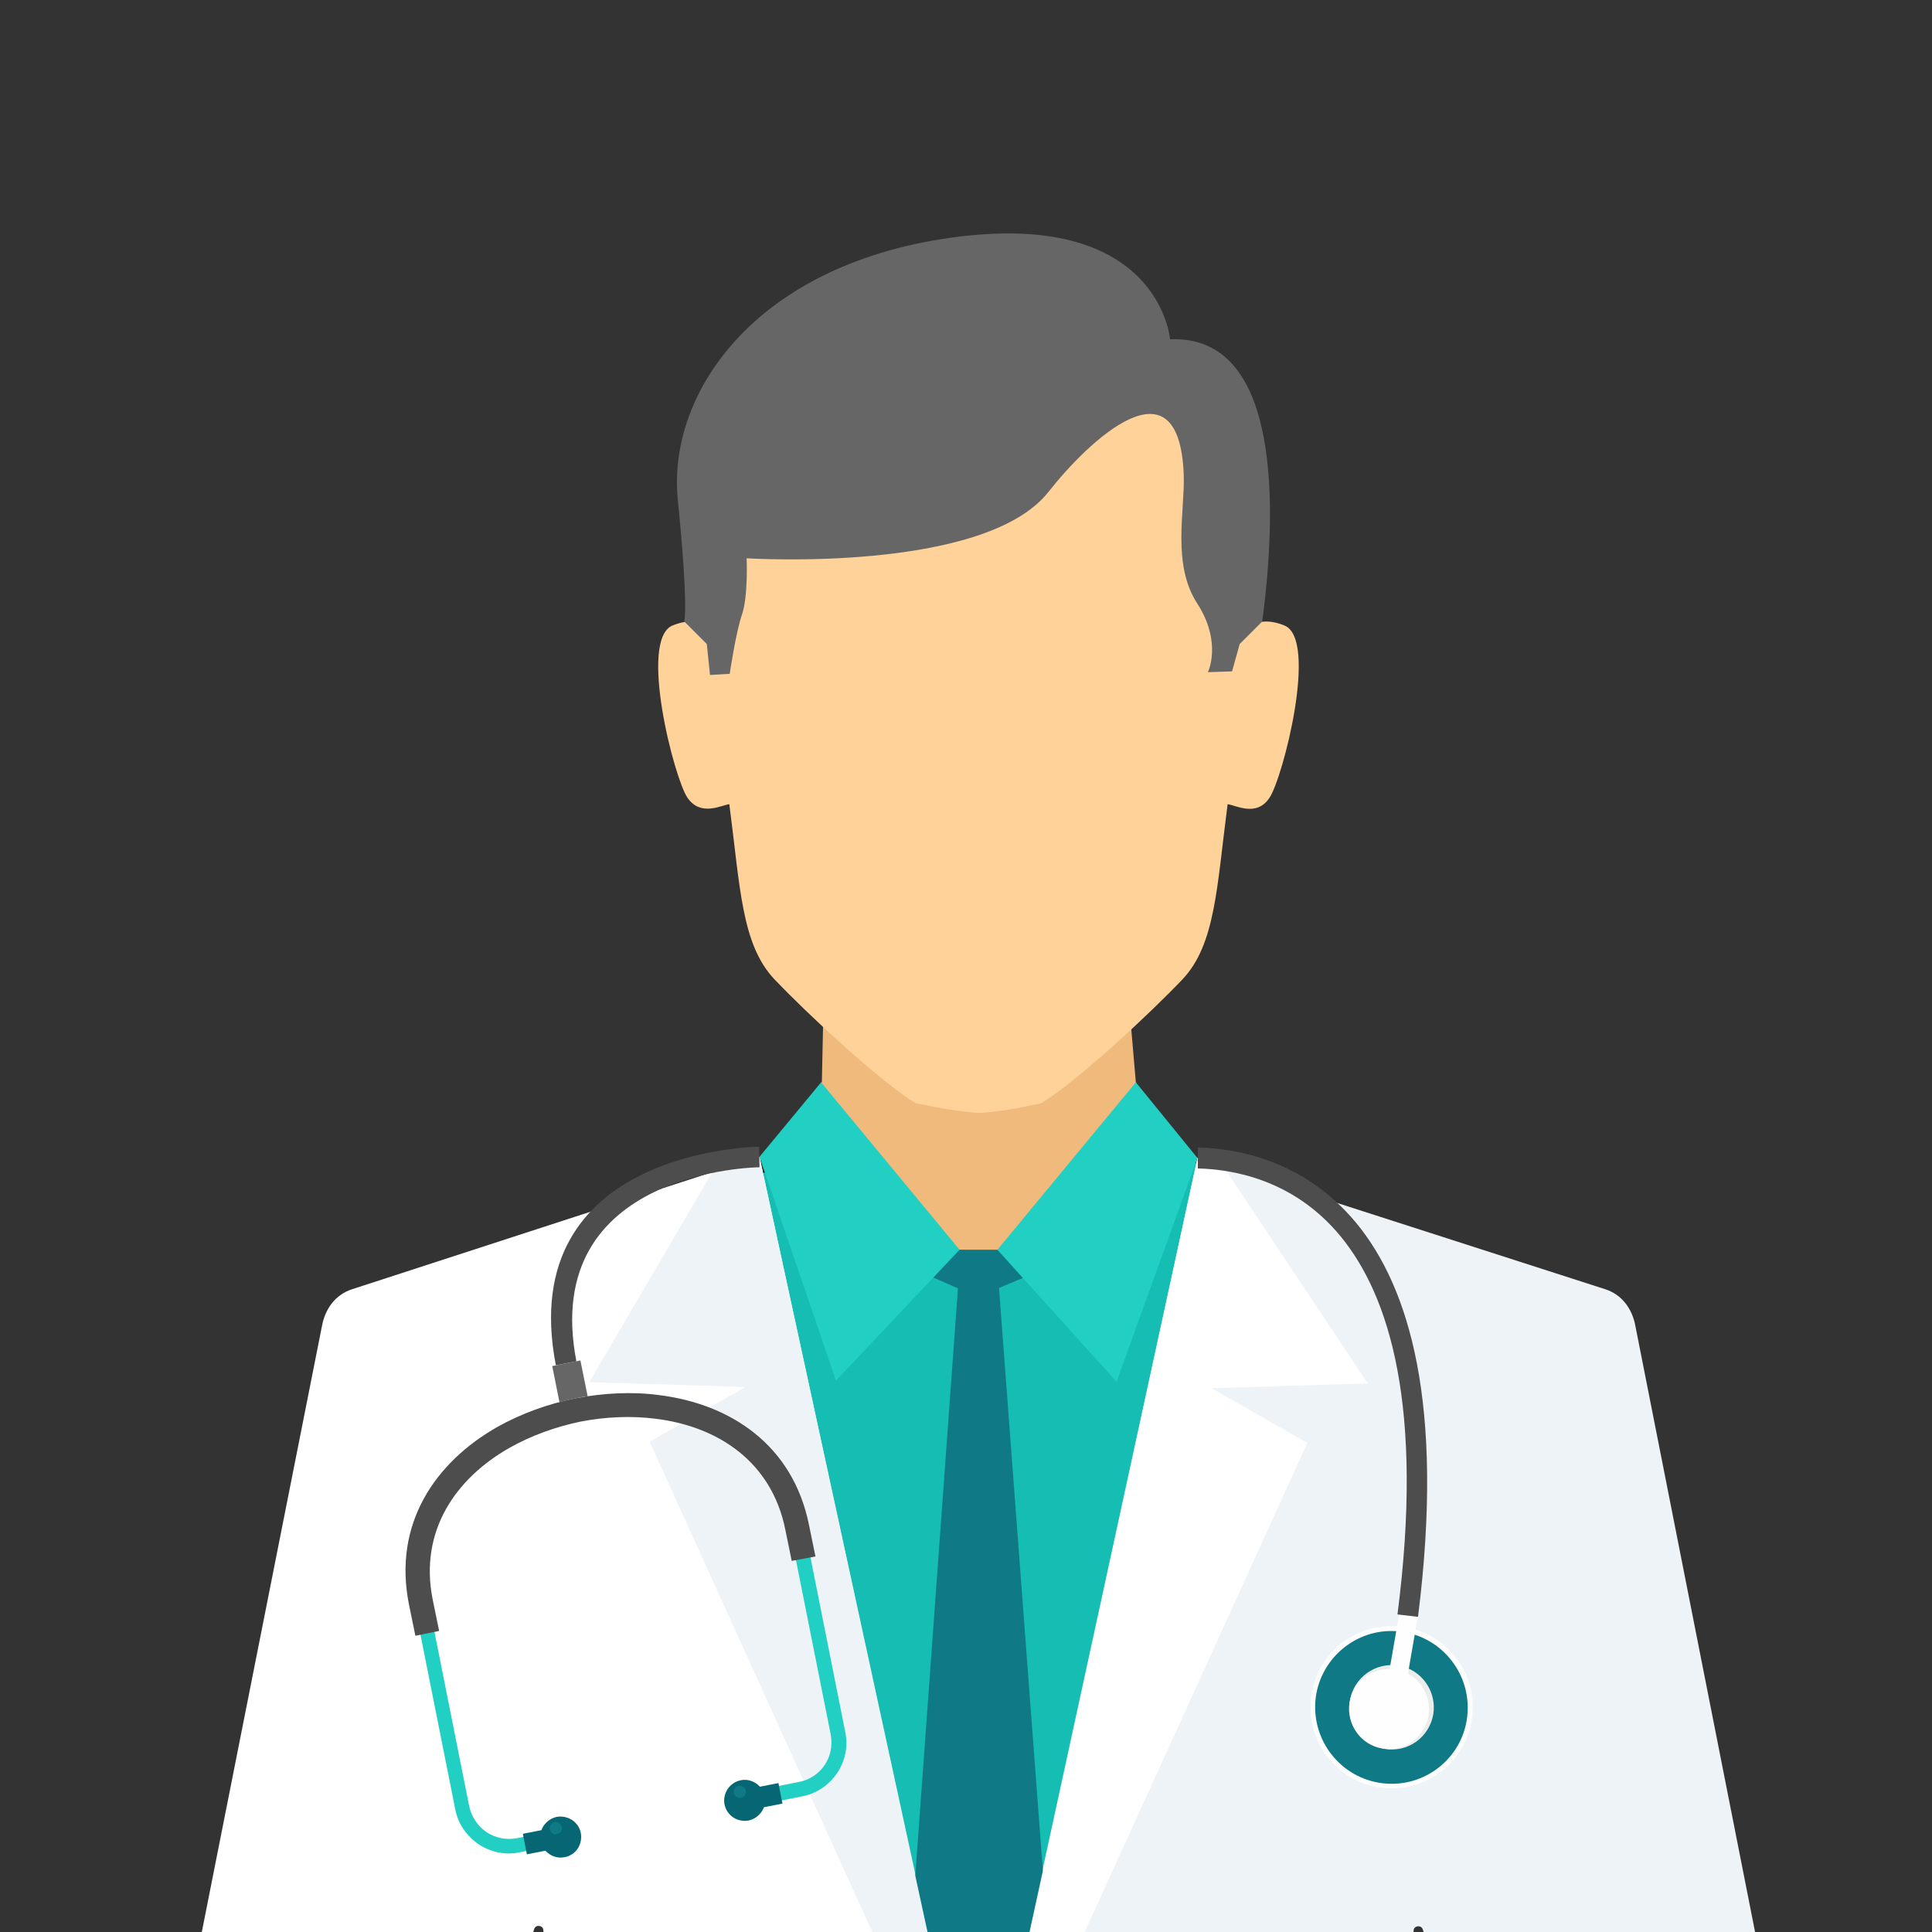
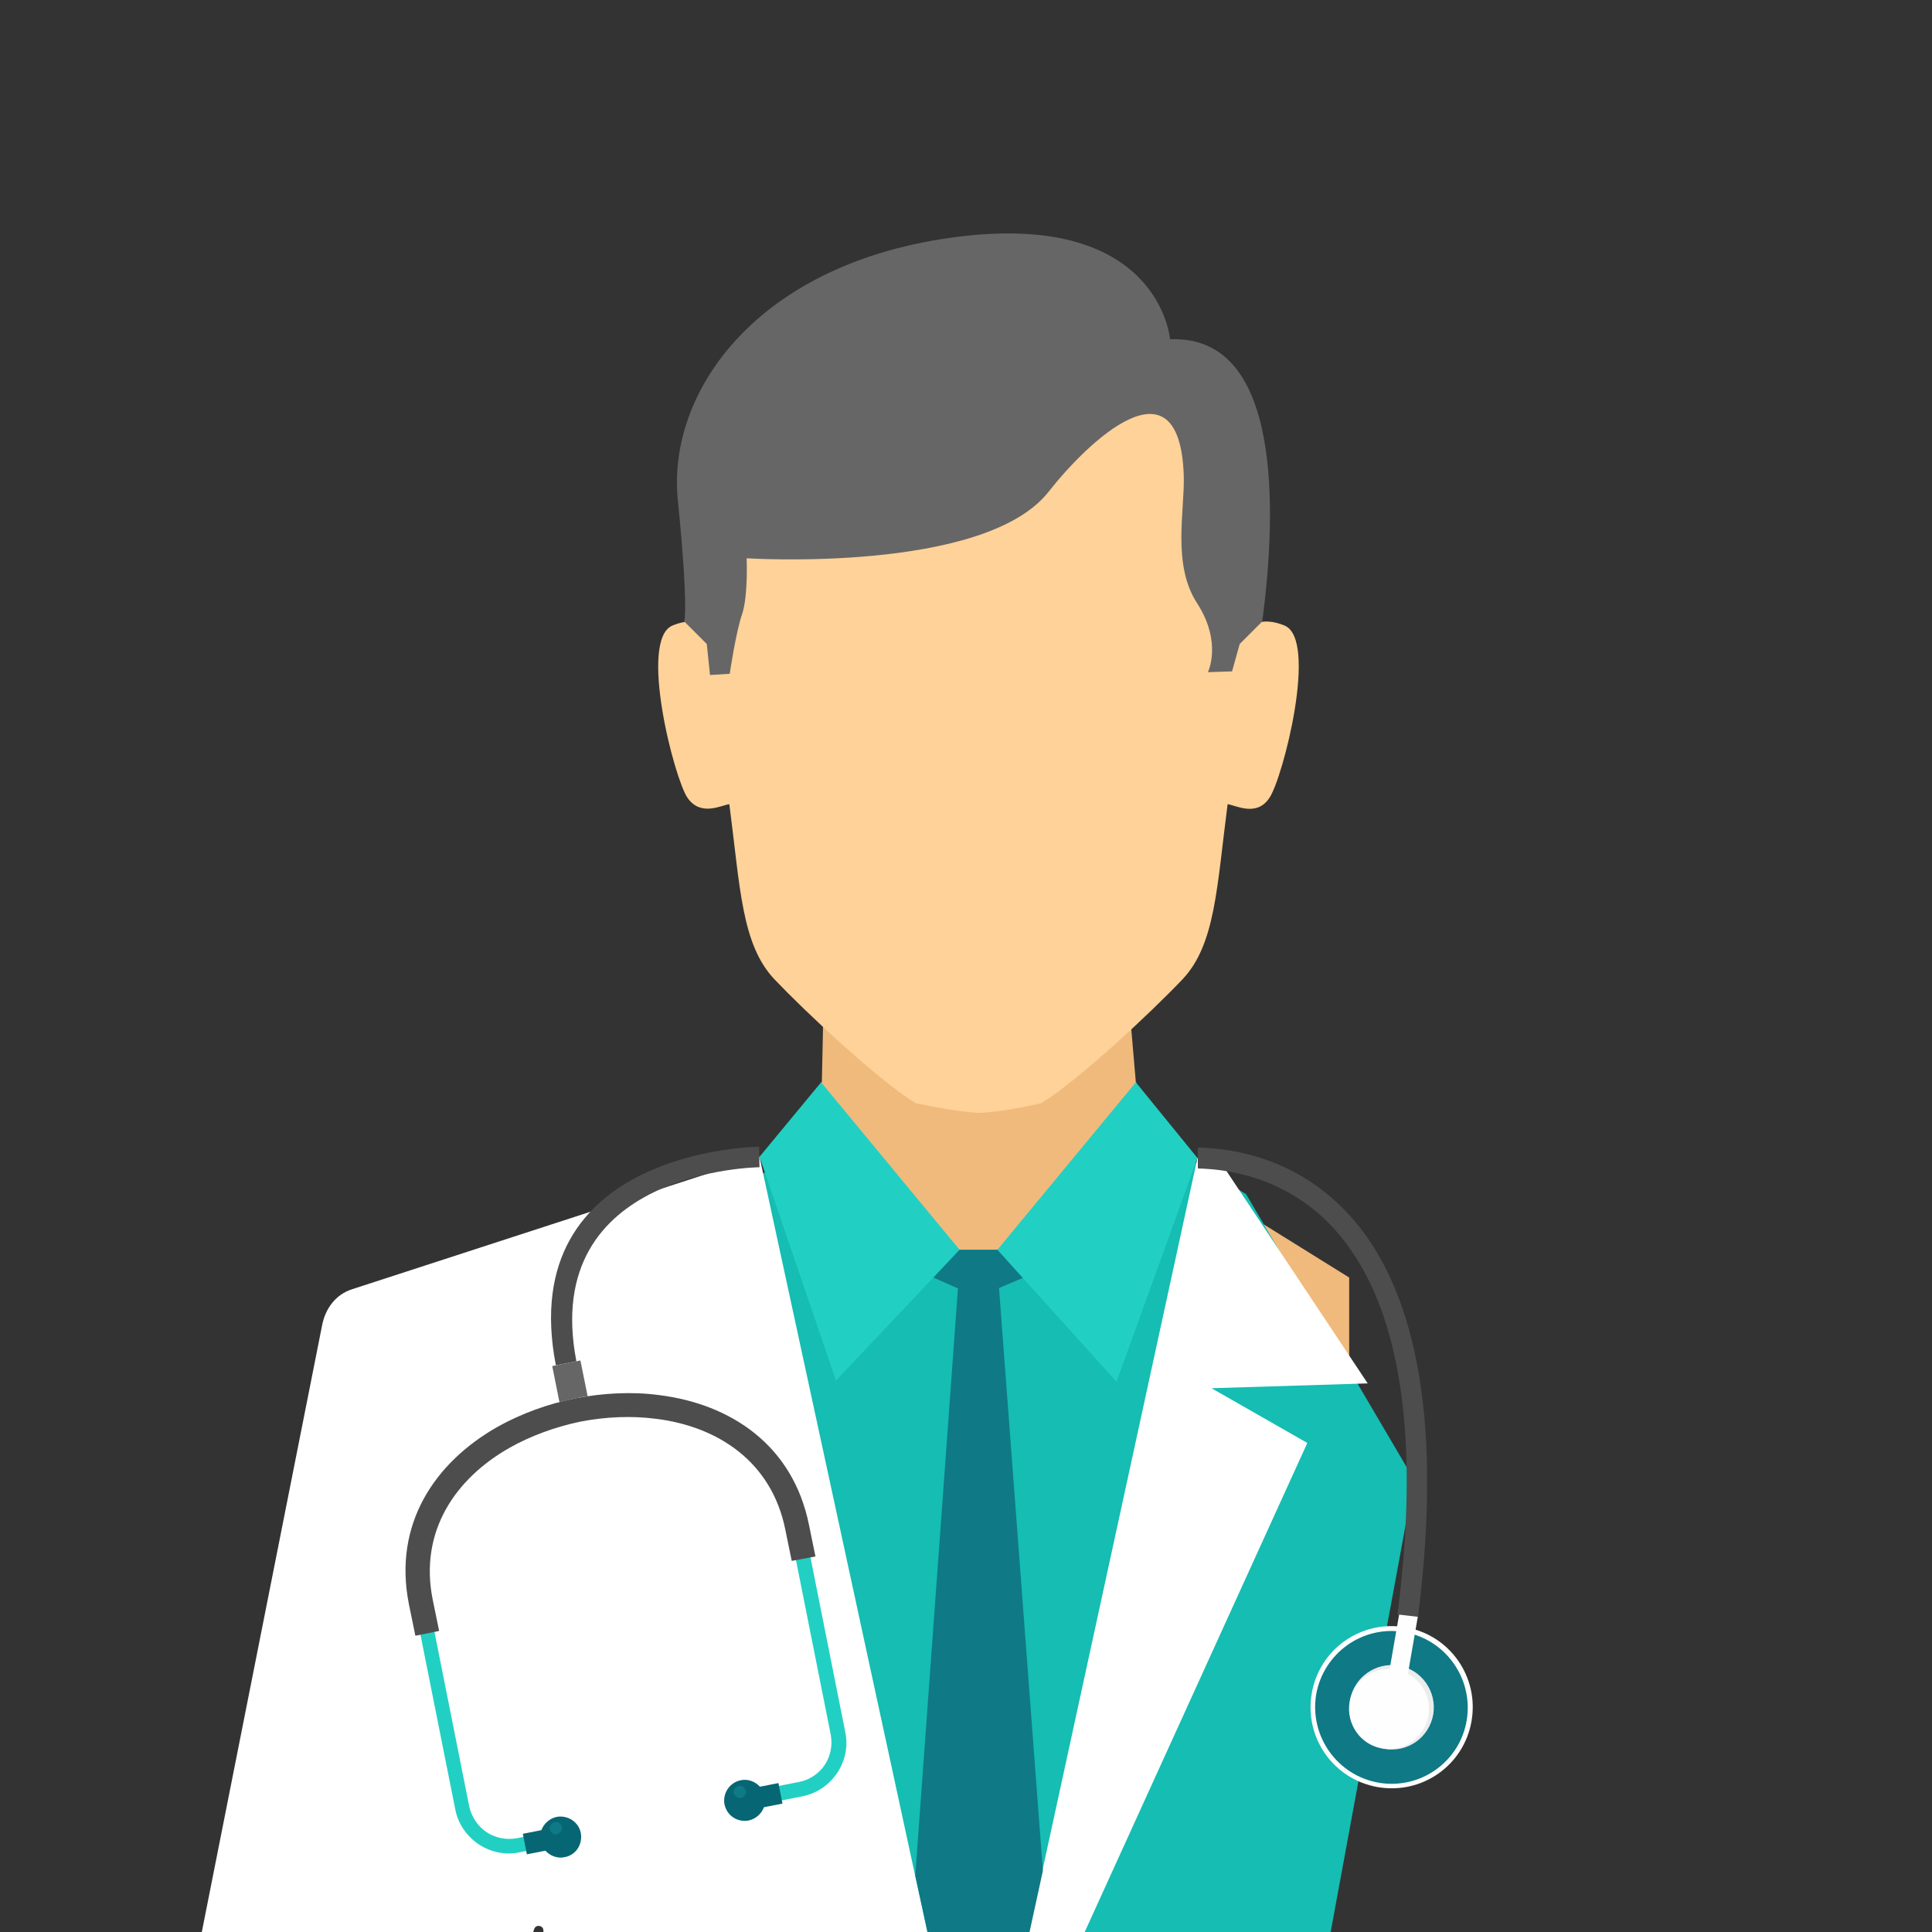
<svg xmlns="http://www.w3.org/2000/svg" version="1.1" id="Capa_1" x="0px" y="0px" viewBox="0 0 480 480" style="enable-background:new 0 0 480 480;" xml:space="preserve">
  <rect x="0" y="0" width="480" height="480" fill="#333333" stroke="none" />
  <style type="text/css">
	.st0{fill:#B3B3B3;}
	.st1{fill:#F0BA7D;}
	.st2{fill:#FED298;}
	.st3{fill:#15BDB2;}
	.st4{fill:#21D0C3;}
	.st5{fill:#FFFFFF;}
	.st6{fill:#EEF3F7;}
	.st7{fill:#D9DADA;}
	.st8{fill:#666666;}
	.st9{fill:#0F7986;}
	.st10{fill:#FEFEFE;}
	.st11{fill:#EBECEC;}
	.st12{fill:#4D4D4D;}
	.st13{fill:#076673;}
</style>
  <path class="st0" d="M204,268.9c26.1,0,52.2,0,78.3,0l0.4,5.4l-38.3,58l-41.1-58.6L204,268.9L204,268.9L204,268.9z" />
  <path class="st1" d="M204.5,254.3l-0.7,32.7l-55.5,30.4v111.3h93.5h93.4V317.4l-51.6-32.1l-2.8-32.7L204.5,254.3L204.5,254.3  L204.5,254.3z" />
  <path class="st2" d="M178.8,158.9c0,0-3.2-7-11.7-3.5c-8.5,3.5,0.4,38,3.7,42.8c3.3,4.8,8.5,1.8,10.4,1.6c2.7,20.6,3,34.8,11.2,43.5  c7.8,8.2,25.7,25,35.1,30.8c6.4,1.3,11.1,2.1,15.6,2.4c4.5-0.2,9.2-1,15.6-2.4c9.4-5.8,27.3-22.6,35.1-30.8  c8.2-8.7,8.5-22.9,11.2-43.5c1.9,0.2,7.2,3.3,10.4-1.6c3.3-4.8,12.2-39.4,3.7-42.8c-8.5-3.5-11.7,3.5-11.7,3.5s8.4-27.1-6.6-53.9  c-10.3-18.3-33.8-27.8-57.7-28.5c-24,0.7-47.4,10.2-57.7,28.5C170.4,131.7,178.8,158.9,178.8,158.9L178.8,158.9L178.8,158.9z" />
  <path class="st3" d="M176.6,296.6l13.3-5.2l10.7-9.6l37.8,28.7h9.4l37.8-28.7l24,14.9l41.7,70.9l-33,179.2  c-23.9,6.6-49.2,10.2-75.2,10.2c-21.3,0-42-2.4-61.9-6.8l-59.2-176.9L176.6,296.6L176.6,296.6z" />
  <g>
    <path class="st4" d="M297.5,287.7l-15.3-18.8l-34.4,41.6l29.6,32.8L297.5,287.7z" />
    <path class="st4" d="M188.7,287.4l15.3-18.5l34.4,41.6L207.7,343L188.7,287.4z" />
  </g>
  <path class="st5" d="M188.7,287.4L87.5,320.3c-4.1,1.3-6.7,4.8-7.5,9.1L50.1,480.2c20,19,42.9,35,67.8,47.4l14.8-48.3  c0.2-0.6,0.7-0.9,1.3-0.8c0.6,0.1,1,0.5,1,1.1l2.1,56.7c32.7,13.3,68.4,20.7,105.9,20.7v-18.8L188.7,287.4L188.7,287.4z" />
  <g>
-     <path class="st6" d="M188.7,287.4l-11.6,3.6l-30.7,52.4l38.8,1.2l-23.8,13.6l81.8,180.1L188.7,287.4L188.7,287.4z" />
-     <path class="st6" d="M297.5,287.7l101.3,32.6c4.1,1.3,6.7,4.8,7.5,9.1l29.8,150.9c-20,19-42.9,35-67.8,47.4l-14.8-48.3   c-0.2-0.6-0.7-0.9-1.3-0.8c-0.6,0.1-1,0.5-1,1.1l-2.1,56.7c-32.7,13.3-68.4,20.7-105.9,20.7h0v-18.8L297.5,287.7L297.5,287.7z" />
-   </g>
+     </g>
  <path class="st5" d="M297.5,287.7l6.4,2l35.9,54l-38.8,1.2l23.8,13.6l-81.8,179.7L297.5,287.7L297.5,287.7L297.5,287.7L297.5,287.7z  " />
  <path class="st7" d="M254.6,537c-3.4,0-6.2,2.8-6.2,6.2c0,3.4,2.8,6.2,6.2,6.2c3.4,0,6.2-2.8,6.2-6.2C260.8,539.7,258,537,254.6,537  z" />
  <path class="st8" d="M300.1,167l6-0.2l1.9-6.8l5.6-5.6c3.7-27.9,4.8-71.3-22.9-70.1c0,0-2.5-31.7-52.5-25.5  c-50,6.2-72.5,38.5-69.8,65.4c2.7,26.9,1.6,30.2,1.6,30.2l5.6,5.6l0.8,7.7l4.9-0.3c0,0,1.5-10.3,3.1-14.9c1.5-4.6,1.1-13.8,1.1-13.8  s59,3.8,75-16.5c9.8-12.5,32.5-34.2,33.6-4.2c0.3,8.9-3,22.3,3.4,32C303.7,159.7,300.1,167,300.1,167L300.1,167L300.1,167z" />
  <path class="st9" d="M243.1,538.2l16-73.4L248.2,320l5.9-2.5l-6.3-7h-9.4l-6.5,6.9l6.1,2.7l-10.6,145.9L243.1,538.2L243.1,538.2  L243.1,538.2z" />
  <path class="st5" d="M254.1,537c-3.1,0-5.6,2.5-5.6,5.6c0,3.1,2.5,5.6,5.6,5.6c3.1,0,5.6-2.5,5.6-5.6  C259.7,539.5,257.2,537,254.1,537z" />
  <path class="st10" d="M342.3,444c-11-1.9-18.3-12.3-16.4-23.3c1.9-11,12.3-18.3,23.3-16.4c11,1.9,18.3,12.3,16.4,23.3  C363.7,438.6,353.3,445.9,342.3,444L342.3,444L342.3,444z" />
  <path class="st9" d="M342.5,442.9c-10.3-1.8-17.2-11.6-15.5-21.9c1.8-10.3,11.6-17.3,21.9-15.5c10.3,1.8,17.2,11.6,15.5,21.9  C362.7,437.7,352.9,444.7,342.5,442.9L342.5,442.9z" />
  <path class="st11" d="M344,434.5c-5.7-1-9.5-6.4-8.6-12.1c1-5.7,6.4-9.5,12.1-8.6c5.7,1,9.5,6.4,8.6,12.1  C355.1,431.7,349.7,435.5,344,434.5L344,434.5z" />
  <path class="st10" d="M345.2,415l4.6,0.8l2.5-14.4l-4.6-0.8L345.2,415z" />
  <path class="st4" d="M190.7,448l8.6-1.7c3.7-0.7,6.7-2.9,8.7-5.8c1.9-2.9,2.8-6.5,2-10.2l-10.2-51.2c-3.8-19.3-19-29.2-36.2-31.4  c-6.6-0.8-13.6-0.5-20.3,0.8c-6.7,1.3-13.3,3.7-19,7c-15.1,8.6-25.3,23.5-21.4,42.8l10.2,51.2c0.7,3.7,2.9,6.7,5.8,8.7l0,0  c2.9,1.9,6.5,2.8,10.2,2l8.6-1.7L137,455l-8.6,1.7c-2.7,0.5-5.4-0.1-7.5-1.5l0,0c-2.1-1.4-3.7-3.7-4.3-6.3l-10.2-51.2  c-3.5-17.6,5.8-31.1,19.6-39c5.5-3.1,11.6-5.3,18-6.6c6.4-1.3,12.9-1.5,19.1-0.8c15.8,2,29.6,11,33.1,28.5l10.2,51.2  c0.5,2.7-0.1,5.4-1.5,7.5c-1.4,2.1-3.7,3.7-6.3,4.2l-8.6,1.7L190.7,448L190.7,448L190.7,448L190.7,448z" />
  <path class="st12" d="M202.6,386.7l-1.6-7.8c-4-19.9-19.5-30.1-37.3-32.3c-6.7-0.9-13.8-0.5-20.7,0.8c-6.9,1.4-13.5,3.8-19.4,7.1  c-15.5,8.8-26,24.1-22,44.1l1.6,7.8l5.9-1.2l-1.6-7.8c-3.4-17,5.7-30.1,19.1-37.7c5.3-3,11.4-5.2,17.6-6.5  c6.2-1.2,12.6-1.5,18.8-0.7c15.3,1.9,28.7,10.6,32.1,27.5l1.6,7.8L202.6,386.7L202.6,386.7z" />
  <g>
    <path class="st13" d="M130.9,460.7l4.6-0.9c1.2,1.3,3,2,4.8,1.6c2.8-0.5,4.5-3.2,4-6c-0.5-2.7-3.2-4.5-6-4   c-1.8,0.4-3.2,1.7-3.8,3.3l-4.6,0.9L130.9,460.7L130.9,460.7z" />
    <path class="st13" d="M194.4,448.1l-4.6,0.9c-0.6,1.6-2,2.9-3.8,3.3c-2.8,0.5-5.4-1.2-6-4c-0.5-2.7,1.2-5.4,4-6   c1.8-0.4,3.6,0.3,4.8,1.6l4.6-0.9L194.4,448.1z" />
  </g>
  <path class="st8" d="M146,346.9l-1.8-8.9l-3.5,0.7l-3.5,0.7l1.8,9c1.3-0.4,2.7-0.7,4.1-1C144,347.2,145,347,146,346.9z" />
  <g>
    <path class="st9" d="M138.4,455.7c0.8-0.2,1.4-1,1.2-1.8c-0.2-0.8-1-1.4-1.8-1.2c-0.8,0.2-1.4,1-1.2,1.8   C136.8,455.4,137.6,455.9,138.4,455.7L138.4,455.7z" />
    <path class="st9" d="M184.1,446.7c0.8-0.2,1.4-1,1.2-1.8c-0.2-0.8-1-1.4-1.8-1.2c-0.8,0.2-1.4,1-1.2,1.8   C182.5,446.3,183.3,446.8,184.1,446.7z" />
  </g>
  <path class="st10" d="M343.4,434.4c-5.4-0.9-9-6.1-8.1-11.5c0.9-5.4,6.1-9,11.5-8.1c5.4,0.9,9,6.1,8.1,11.5  C353.9,431.7,348.8,435.4,343.4,434.4L343.4,434.4z" />
  <g>
    <path class="st12" d="M188.7,290c-0.2,0-54.7,0.5-45.5,48.2l-5.1,1c-10.4-53.8,50.3-54.3,50.5-54.3L188.7,290z" />
    <path class="st12" d="M297.6,285.1c8.9,0.2,26.1,2.7,39.4,18.8c13,15.8,22,44.7,15.3,97.8l-5.1-0.6c6.6-51.4-1.9-79-14.1-93.9   c-11.9-14.5-27.5-16.7-35.5-16.9L297.6,285.1L297.6,285.1z" />
  </g>
</svg>